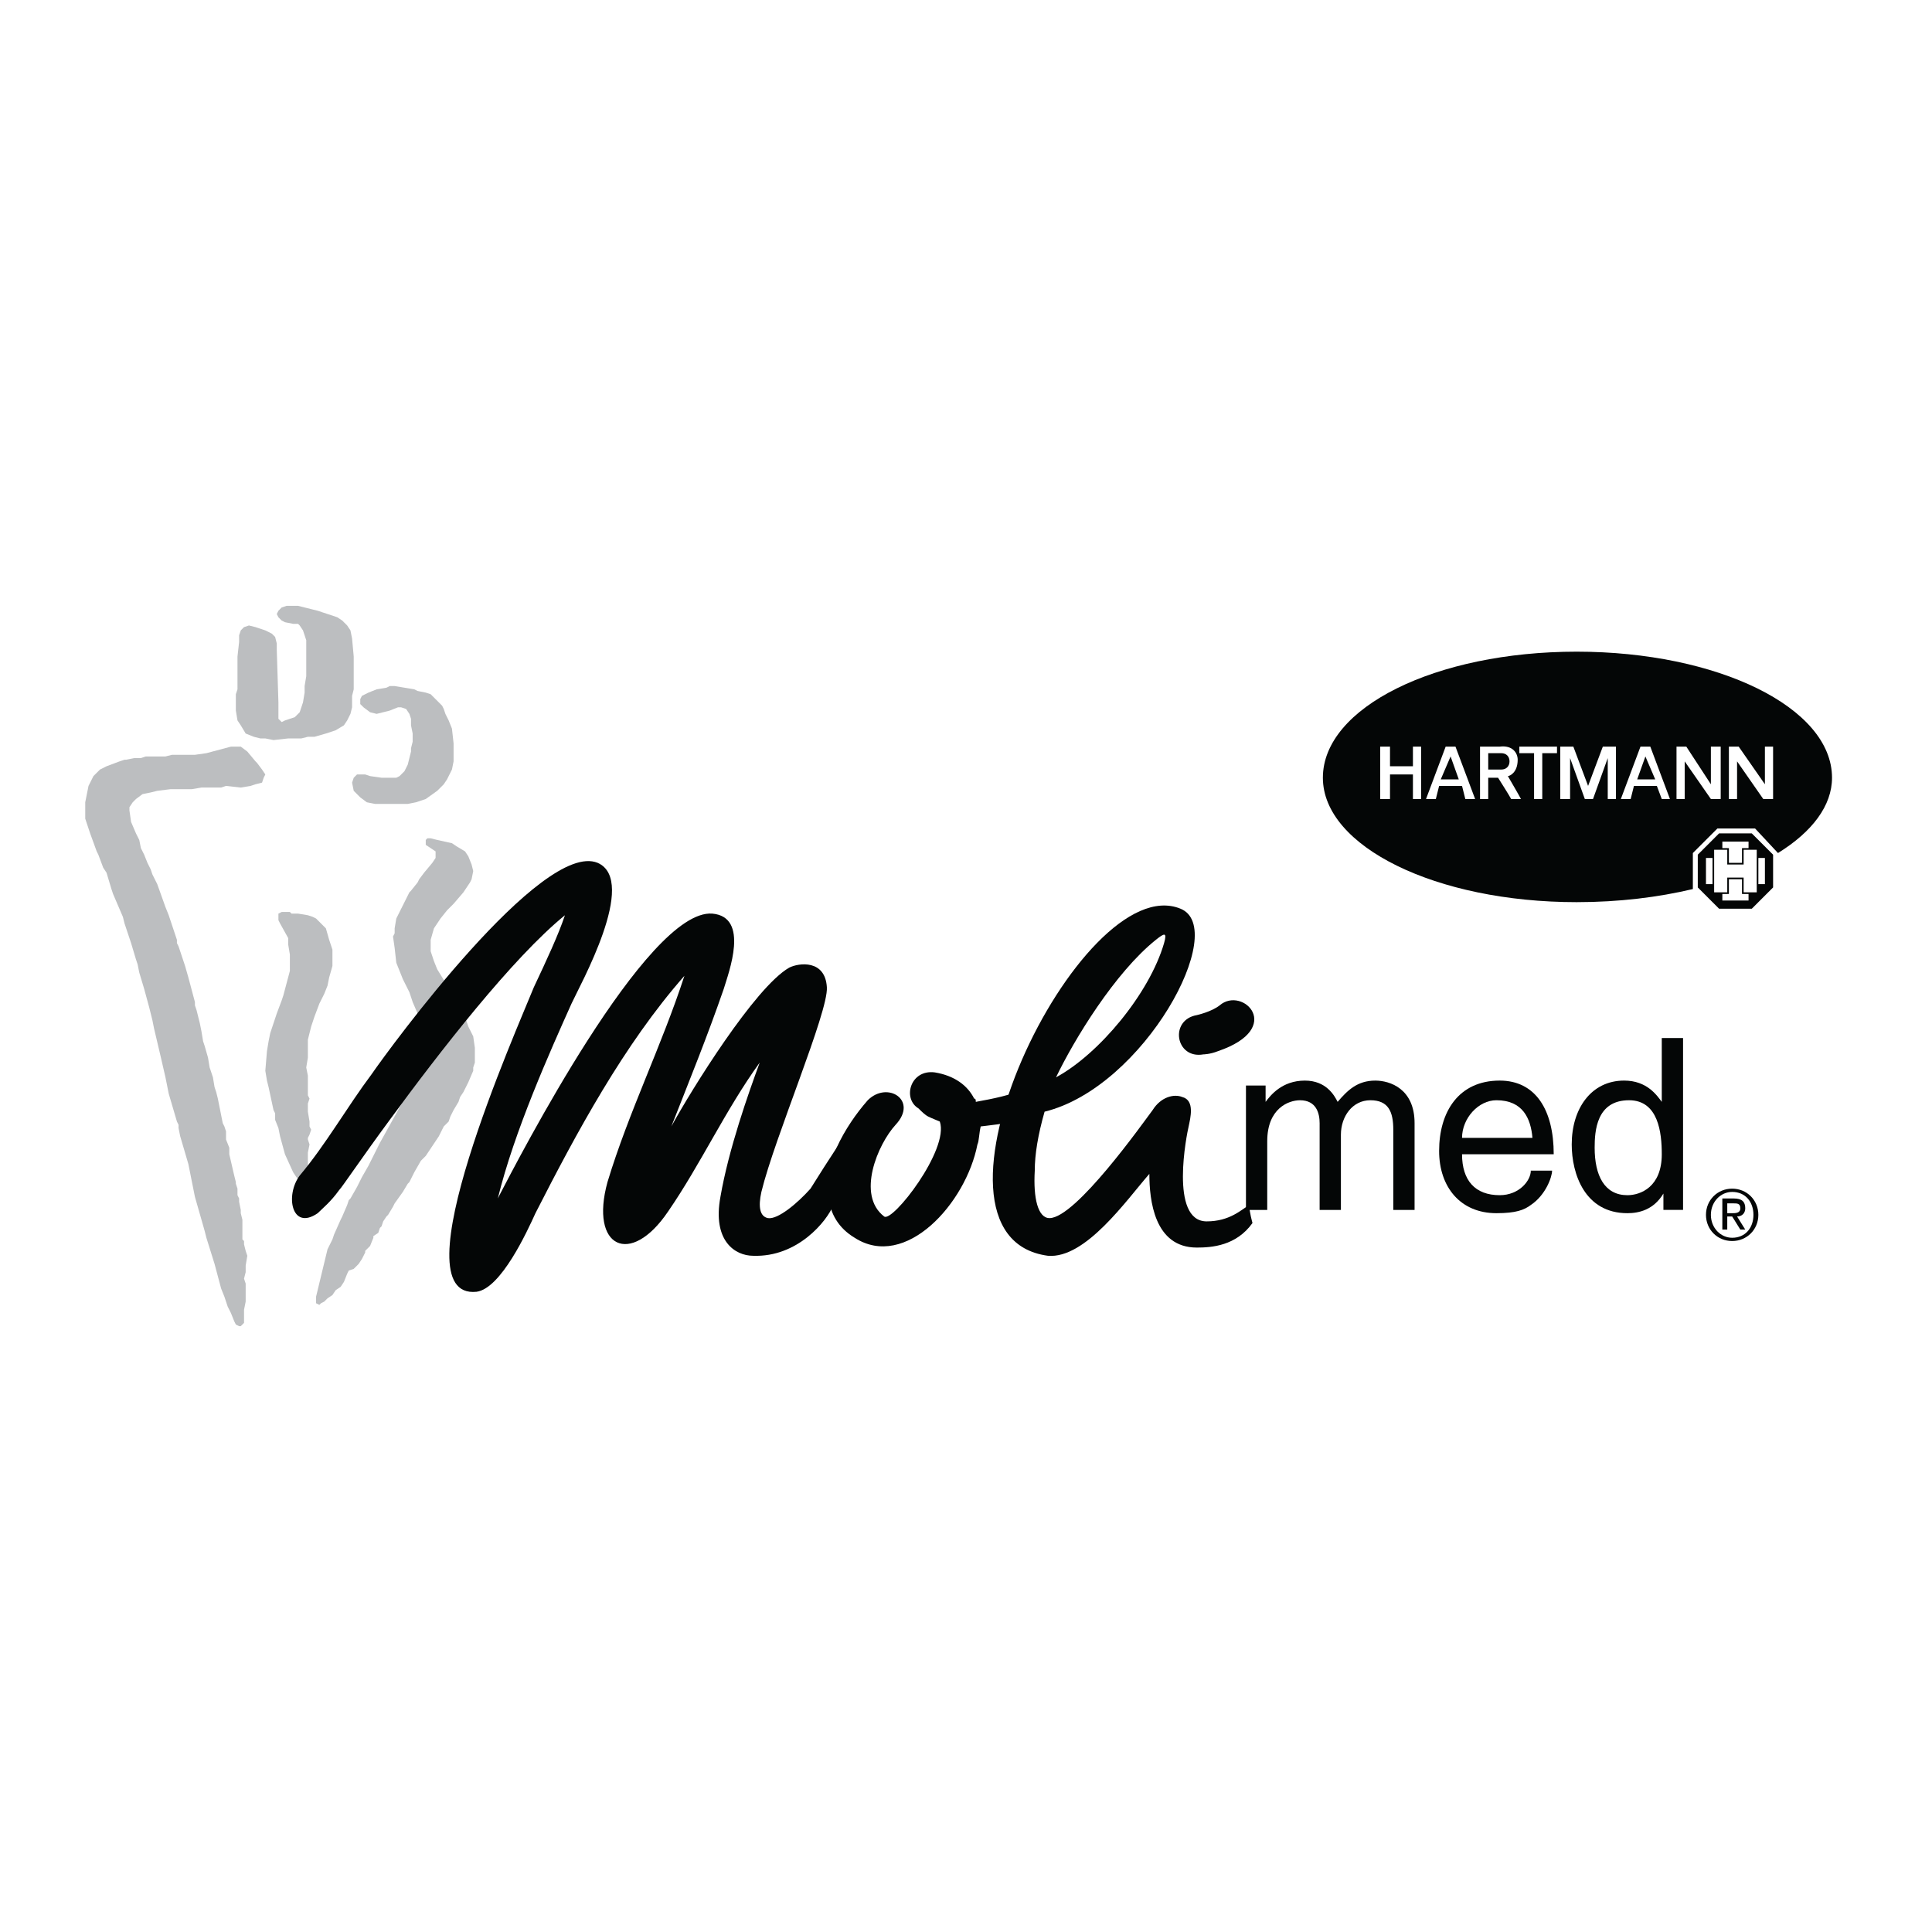
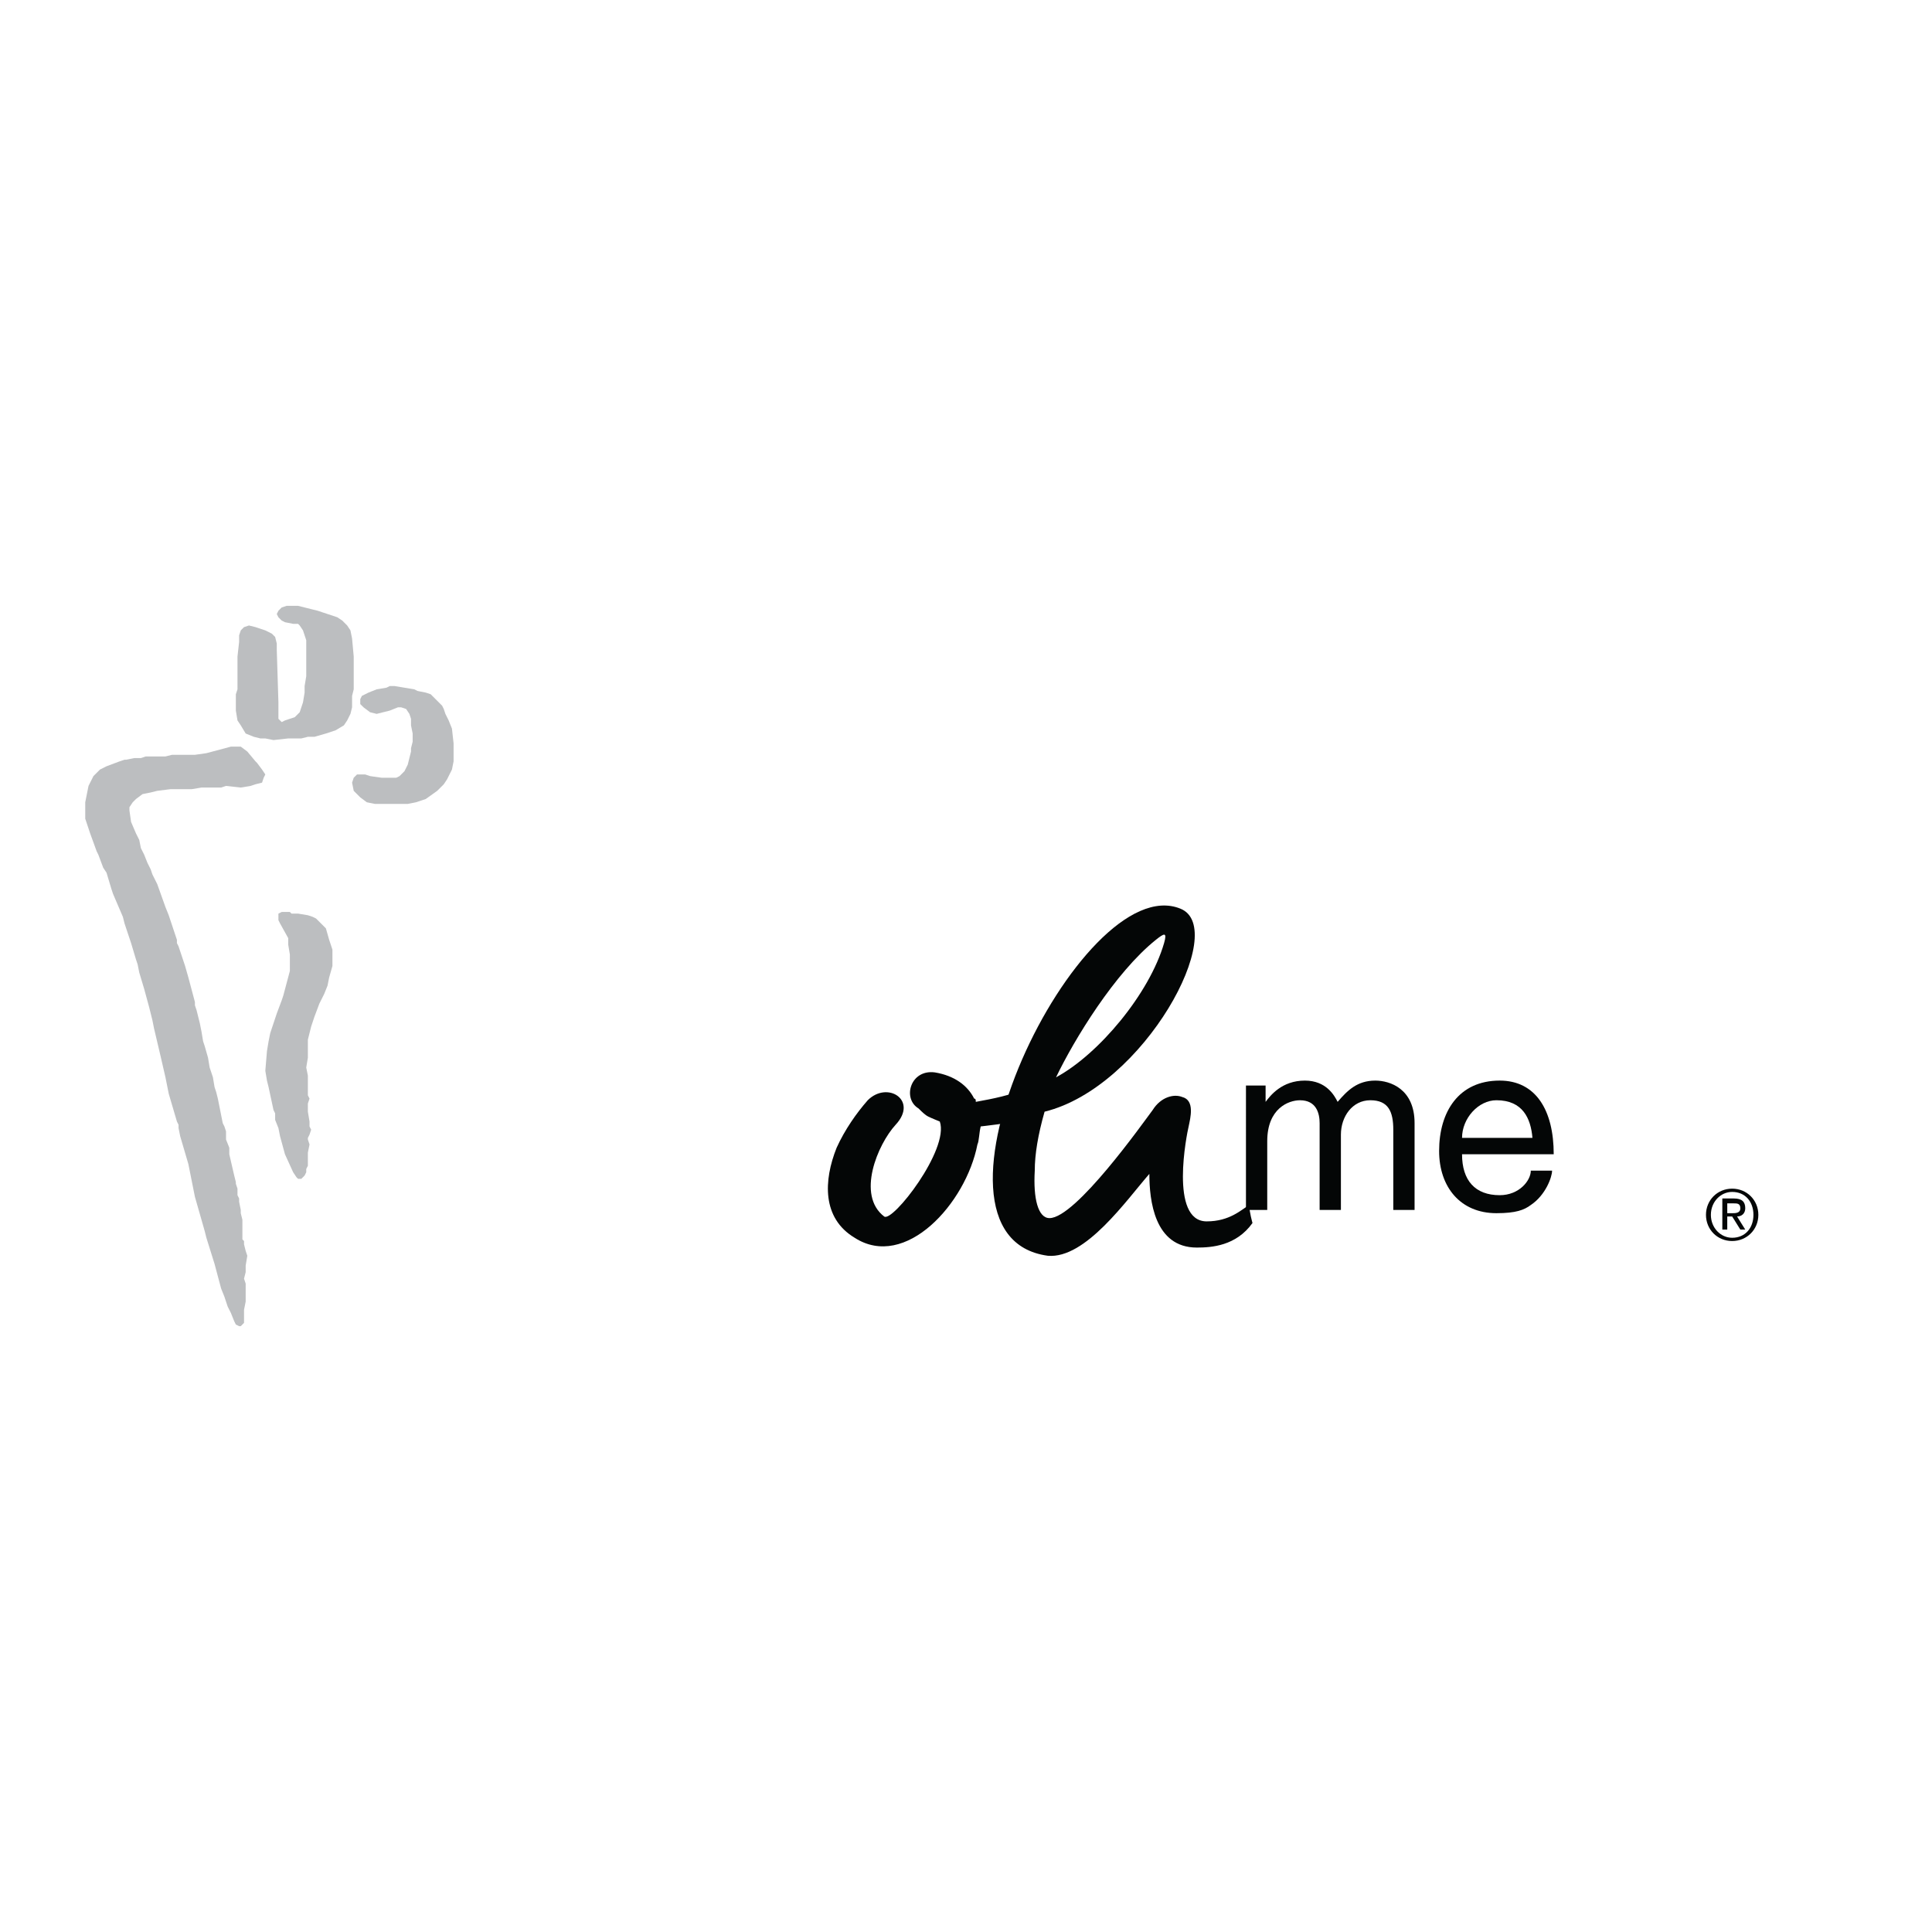
<svg xmlns="http://www.w3.org/2000/svg" version="1.0" id="Layer_1" x="0px" y="0px" width="192.756px" height="192.756px" viewBox="0 0 192.756 192.756" enable-background="new 0 0 192.756 192.756" xml:space="preserve">
  <g>
    <polygon fill-rule="evenodd" clip-rule="evenodd" fill="#FFFFFF" points="0,0 192.756,0 192.756,192.756 0,192.756 0,0  " />
    <polygon fill-rule="evenodd" clip-rule="evenodd" fill="#BCBEC0" points="24.347,131.494 24.347,131.168 24.347,130.678    24.511,129.861 24.511,129.371 24.511,128.064 24.347,127.574 24.511,126.922 24.511,126.268 24.674,125.289 24.511,124.799    24.347,124.145 24.347,123.818 24.184,123.654 24.184,123.002 24.184,122.512 24.184,121.695 24.021,121.041 24.021,120.715    23.857,119.898 23.857,119.572 23.694,119.244 23.694,118.592 23.531,118.102 23.531,117.938 23.368,117.285 22.877,115.162    22.877,114.508 22.551,113.691 22.551,113.365 22.551,112.875 22.388,112.385 22.224,112.059 22.061,111.242 21.734,109.607    21.571,108.955 21.407,108.465 21.244,107.484 20.917,106.504 20.754,105.525 20.427,104.381 20.264,103.891 20.101,102.912    19.938,102.094 19.611,100.787 19.447,100.299 19.447,99.971 18.794,97.521 18.467,96.378 18.141,95.398 17.978,94.908    17.814,94.417 17.651,94.091 17.651,93.765 16.834,91.314 16.507,90.498 15.69,88.211 15.364,87.558 15.201,87.231 15.037,86.741    14.711,86.088 14.384,85.271 14.057,84.618 13.894,83.801 13.731,83.474 13.567,83.148 13.078,82.004 12.914,80.861 12.914,80.535    13.241,80.044 13.567,79.718 14.221,79.228 15.037,79.064 15.69,78.901 16.998,78.738 17.814,78.738 19.121,78.738 20.101,78.574    21.571,78.574 22.061,78.574 22.551,78.411 24.021,78.574 25.001,78.411 25.491,78.248 26.144,78.084 26.308,77.594 26.471,77.268    26.144,76.778 25.654,76.125 25.491,75.961 24.674,74.981 24.021,74.491 23.368,74.491 23.041,74.491 20.591,75.145 19.447,75.308    18.958,75.308 17.161,75.308 16.507,75.471 14.547,75.471 14.057,75.634 13.404,75.634 12.587,75.798 12.424,75.798 11.934,75.961    10.627,76.451 9.974,76.778 9.321,77.431 8.831,78.411 8.667,79.228 8.504,80.044 8.504,81.678 8.994,83.148 9.647,84.944    9.811,85.271 10.301,86.578 10.627,87.068 11.117,88.701 11.281,89.191 12.261,91.478 12.424,92.131 13.078,94.091 13.567,95.725    13.731,96.214 13.894,97.031 14.384,98.664 14.874,100.461 15.201,101.768 15.364,102.584 16.018,105.361 16.507,107.484    16.834,109.117 17.651,111.895 17.814,112.221 17.814,112.549 17.978,113.365 18.794,116.141 19.447,119.408 19.774,120.551    20.427,122.838 20.591,123.492 21.407,126.105 22.061,128.555 22.388,129.371 22.551,129.861 22.714,130.352 23.041,131.004    23.368,131.822 23.531,132.148 23.857,132.312 24.021,132.312 24.347,131.984 24.347,131.494  " />
-     <polygon fill-rule="evenodd" clip-rule="evenodd" fill="#BCBEC0" points="32.678,129.535 33.167,129.209 33.494,128.719    33.984,128.391 34.311,127.902 34.638,127.084 34.801,126.758 35.291,126.596 35.781,126.105 36.107,125.615 36.271,125.289    36.435,124.961 36.435,124.799 36.924,124.309 37.251,123.492 37.251,123.328 37.741,123.002 37.904,122.512 38.068,122.348    38.231,121.857 38.558,121.367 38.721,121.205 39.211,120.389 39.374,120.061 40.191,118.918 40.681,118.102 40.844,117.938    41.007,117.611 41.334,116.957 41.988,115.814 42.478,115.324 42.804,114.834 43.784,113.365 44.274,112.385 44.764,111.895    44.928,111.404 45.254,110.752 45.744,109.934 45.908,109.445 46.234,108.955 46.725,107.975 47.214,106.832 47.214,106.504    47.378,106.014 47.378,105.361 47.378,104.545 47.214,103.4 46.725,102.422 46.234,100.951 45.581,99.809 44.928,98.828    43.621,96.705 43.294,95.888 42.968,94.908 42.968,93.765 43.294,92.621 43.948,91.641 44.601,90.825 45.254,90.171 46.234,89.028    46.888,88.048 47.051,87.721 47.214,86.904 47.051,86.251 46.725,85.435 46.397,84.944 45.581,84.455 45.091,84.127 43.621,83.801    42.968,83.638 42.641,83.638 42.478,83.801 42.478,84.127 42.478,84.291 43.458,84.944 43.458,85.271 43.458,85.598 43.131,86.088    42.314,87.068 41.824,87.721 41.661,88.048 41.007,88.864 40.844,89.028 40.027,90.661 39.538,91.641 39.374,92.621 39.374,93.111    39.211,93.438 39.374,94.581 39.538,96.051 40.191,97.686 40.844,98.99 41.171,99.971 42.151,102.258 42.478,103.564    42.478,104.219 42.478,104.545 41.988,106.504 41.334,107.648 41.334,107.975 41.007,108.465 40.518,109.281 39.538,111.078    38.721,112.549 37.904,114.018 36.761,116.305 36.107,117.447 35.781,118.102 35.618,118.428 34.964,119.572 34.801,119.734    34.638,120.225 34.147,121.367 33.984,121.695 33.331,123.164 33.167,123.654 32.841,124.309 32.678,124.635 31.534,129.371    31.534,130.025 31.534,130.025 31.861,130.188 32.024,130.025 32.351,129.861 32.678,129.535  " />
    <polygon fill-rule="evenodd" clip-rule="evenodd" fill="#BCBEC0" points="29.248,116.957 28.431,115.162 27.941,113.365    27.778,112.549 27.451,111.73 27.451,111.078 27.288,110.752 26.797,108.465 26.634,107.811 26.471,106.832 26.634,104.871    26.797,103.891 26.961,103.074 27.451,101.605 27.614,101.115 28.104,99.809 28.268,99.318 28.921,96.868 28.921,95.235    28.757,94.254 28.757,93.601 27.941,92.131 27.778,91.804 27.778,91.314 27.778,91.151 28.104,90.988 28.921,90.988 29.084,91.151    29.737,91.151 30.717,91.314 31.208,91.478 31.534,91.641 32.514,92.621 32.841,93.765 33.004,94.254 33.167,94.745 33.167,96.378    32.841,97.521 32.678,98.338 32.351,99.154 32.188,99.48 31.861,100.135 31.371,101.441 31.044,102.422 30.717,103.729    30.717,104.545 30.717,105.197 30.717,105.525 30.554,106.504 30.717,107.32 30.717,107.975 30.717,109.281 30.881,109.607    30.717,110.098 30.717,110.914 30.881,111.895 30.881,112.385 31.044,112.711 30.881,113.201 30.717,113.527 30.717,113.691    30.881,114.182 30.717,114.998 30.717,115.324 30.717,116.305 30.554,116.631 30.554,116.957 30.391,117.285 30.064,117.611    29.737,117.611 29.574,117.447 29.248,116.957  " />
    <polygon fill-rule="evenodd" clip-rule="evenodd" fill="#BCBEC0" points="40.681,80.208 41.498,80.044 42.478,79.718    43.621,78.901 44.274,78.248 44.601,77.758 45.091,76.778 45.254,75.961 45.254,74.165 45.091,72.694 44.764,71.878 44.438,71.224    44.274,70.734 44.111,70.408 43.458,69.754 42.968,69.264 42.478,69.101 41.661,68.938 41.334,68.774 40.354,68.611 39.374,68.448    38.884,68.448 38.558,68.611 37.578,68.774 36.761,69.101 36.107,69.427 35.944,69.754 35.944,70.245 36.271,70.571 36.924,71.061    37.578,71.224 38.884,70.897 39.701,70.571 40.027,70.571 40.518,70.734 40.844,71.224 41.007,71.714 41.007,72.368 41.171,73.184    41.171,73.511 41.171,74.001 41.007,74.654 41.007,74.981 40.681,76.288 40.354,76.941 39.864,77.431 39.538,77.594 38.068,77.594    36.924,77.431 36.435,77.268 36.107,77.268 35.618,77.268 35.291,77.594 35.127,78.084 35.291,78.901 35.944,79.554 36.598,80.044    37.414,80.208 37.904,80.208 38.394,80.208 38.721,80.208 39.701,80.208 40.681,80.208  " />
    <polygon fill-rule="evenodd" clip-rule="evenodd" fill="#BCBEC0" points="29.411,73.674 30.064,73.674 30.717,73.511    31.371,73.511 32.514,73.184 33.494,72.858 34.311,72.368 34.638,71.878 34.964,71.224 35.127,70.571 35.127,70.081 35.127,69.427    35.291,68.774 35.291,68.448 35.291,66.324 35.291,65.507 35.127,63.711 34.964,62.894 34.638,62.404 34.147,61.914 33.658,61.587    32.678,61.261 32.188,61.098 31.698,60.934 31.044,60.771 29.737,60.444 28.594,60.444 28.104,60.607 27.778,60.934 27.614,61.261    27.778,61.587 28.104,61.914 28.431,62.078 29.248,62.241 29.737,62.241 29.901,62.404 30.228,62.894 30.554,63.874 30.554,64.691    30.554,66.978 30.554,67.468 30.391,68.448 30.391,69.101 30.228,70.081 29.901,71.061 29.411,71.551 28.431,71.878 28.104,72.041    27.941,71.878 27.778,71.714 27.778,70.571 27.778,70.081 27.614,64.854 27.614,64.201 27.451,63.547 27.124,63.221 26.471,62.894    25.491,62.567 24.837,62.404 24.347,62.567 24.021,62.894 23.857,63.384 23.857,64.038 23.694,65.507 23.694,66.488 23.694,68.774    23.531,69.264 23.531,70.897 23.694,71.878 24.021,72.368 24.511,73.184 25.327,73.511 25.98,73.674 26.471,73.674 27.288,73.837    28.757,73.674 29.411,73.674  " />
    <path fill-rule="evenodd" clip-rule="evenodd" fill="#040606" d="M170.205,121.205c0,1.471,1.144,2.613,2.613,2.613   s2.613-1.143,2.613-2.613s-1.144-2.613-2.613-2.613S170.205,119.734,170.205,121.205L170.205,121.205z M170.695,121.205   c0-1.307,0.98-2.287,2.123-2.287c1.307,0,2.123,0.98,2.123,2.287s-0.816,2.287-2.123,2.287   C171.676,123.492,170.695,122.512,170.695,121.205L170.695,121.205z M171.839,122.676h0.49v-1.309h0.489l0.816,1.309h0.49   l-0.816-1.309c0.49,0,0.816-0.326,0.816-0.816c0-0.652-0.326-0.979-1.143-0.979h-1.144V122.676L171.839,122.676z M172.329,120.061   h0.653c0.326,0,0.652,0,0.652,0.49s-0.489,0.49-0.816,0.49h-0.489V120.061L172.329,120.061z" />
    <path fill-rule="evenodd" clip-rule="evenodd" fill="#040606" d="M124.309,108.301h1.96v1.633l0,0   c0.49-0.652,1.633-2.123,3.92-2.123c2.123,0,2.939,1.471,3.267,2.123c0.979-1.143,1.96-2.123,3.757-2.123   c1.47,0,3.92,0.818,3.92,4.248v8.656h-2.124v-8.004c0-1.797-0.489-2.939-2.286-2.939s-2.94,1.633-2.94,3.43v7.514h-2.123v-8.656   c0-0.98-0.326-2.287-1.96-2.287c-1.144,0-3.267,0.816-3.267,4.084v6.859h-2.123V108.301L124.309,108.301z" />
    <path fill-rule="evenodd" clip-rule="evenodd" fill="#040606" d="M145.868,113.527c0-1.959,1.634-3.756,3.43-3.756   c2.614,0,3.431,1.797,3.594,3.756H145.868L145.868,113.527z M152.729,116.795c0,0.98-1.144,2.449-3.104,2.449   c-2.45,0-3.757-1.469-3.757-4.082h9.147c0-4.41-1.797-7.352-5.391-7.352c-4.083,0-6.043,3.104-6.043,7.023   c0,3.594,2.123,6.207,5.716,6.207c1.961,0,2.777-0.326,3.431-0.816c1.47-0.98,2.123-2.777,2.123-3.43H152.729L152.729,116.795z" />
-     <path fill-rule="evenodd" clip-rule="evenodd" fill="#040606" d="M159.099,114.508c0-1.633,0.163-4.736,3.43-4.736   c2.94,0,3.267,3.266,3.267,5.391c0,3.266-2.123,4.082-3.43,4.082C160.078,119.244,159.099,117.285,159.099,114.508L159.099,114.508   z M167.919,103.564h-2.124v6.369l0,0c-0.489-0.652-1.47-2.123-3.756-2.123c-3.268,0-5.228,2.777-5.228,6.371   c0,2.939,1.307,6.859,5.554,6.859c1.144,0,2.613-0.326,3.594-1.959l0,0v1.633h1.96V103.564L167.919,103.564z" />
    <path fill-rule="evenodd" clip-rule="evenodd" fill="#FFFFFF" d="M130.515,77.594c0-7.84,11.924-14.047,26.787-14.047   s26.95,6.207,26.95,14.047c0,3.267-2.287,6.37-6.043,8.82v2.776l-2.777,2.777h-4.573l-1.796-1.797   c-3.594,0.817-7.514,1.307-11.761,1.307C142.438,91.478,130.515,85.271,130.515,77.594L130.515,77.594z" />
-     <path fill-rule="evenodd" clip-rule="evenodd" fill="#040606" d="M161.712,79.718h0.98l0.326-1.307h2.287l0.489,1.307h0.817   l-1.96-5.227h-0.98L161.712,79.718L161.712,79.718z M147.665,79.718h0.816v-2.124h0.98c0,0,1.144,1.797,1.307,2.124h0.98   c-0.164-0.327-1.308-2.287-1.308-2.287c0.164,0,0.98-0.327,0.98-1.633c0-0.653-0.49-1.47-1.797-1.307h-1.96V79.718L147.665,79.718z    M142.275,79.718h0.979l0.327-1.307h2.286l0.327,1.307h0.979l-1.96-5.227h-0.979L142.275,79.718L142.275,79.718z M172.492,79.718   h0.816v-3.757l2.613,3.757h0.98v-5.227h-0.816v3.756l-2.614-3.756h-0.979V79.718L172.492,79.718z M137.702,79.718h0.979v-2.45   h2.287v2.45h0.816v-5.227h-0.816v1.959h-2.287v-1.959h-0.979V79.718L137.702,79.718z M167.266,79.718h0.816v-3.757l2.613,3.757   h0.98v-5.227h-0.98v3.756l-2.45-3.756h-0.979V79.718L167.266,79.718z M151.585,75.145h1.47v4.573h0.817v-4.573h1.47v-0.653h-3.757   V75.145L151.585,75.145z M155.669,79.718h0.979v-4.083l1.47,4.083h0.817l1.47-4.083v4.083h0.816v-5.227h-1.307l-1.47,3.92   l-1.471-3.92h-1.306V79.718L155.669,79.718z M131.984,77.594c0-7.023,11.271-12.577,25.317-12.577s25.48,5.553,25.48,12.577   c0,2.777-1.96,5.39-5.391,7.514l0,0l-2.286-2.45h-3.757l-2.45,2.45v3.593c-3.43,0.816-7.35,1.307-11.597,1.307   C143.255,90.008,131.984,84.455,131.984,77.594L131.984,77.594z M164.162,75.471L164.162,75.471l0.979,2.287h-1.797L164.162,75.471   L164.162,75.471z M148.481,75.145h1.307c0.49,0,0.817,0.327,0.817,0.816s-0.327,0.817-0.817,0.817h-1.307V75.145L148.481,75.145z    M144.726,75.471L144.726,75.471l0.816,2.287h-1.797L144.726,75.471L144.726,75.471z M176.902,85.271v3.267l-2.124,2.124h-3.267   l-2.123-2.124v-3.267l2.123-2.123h3.267L176.902,85.271L176.902,85.271L176.902,85.271z M171.839,83.964v0.653h0.653v1.47h1.307   v-1.47h0.653v-0.653H171.839L171.839,83.964z M175.269,85.598v-0.816h-1.307v1.47h-1.633v-1.47h-1.308v4.247h1.308v-1.47h1.633   v1.47h1.307V85.598L175.269,85.598z M175.432,88.211h0.654v-2.614h-0.654V88.211L175.432,88.211z M174.452,89.191h-0.653v-1.47   h-1.307v1.47h-0.653v0.654h2.613V89.191L174.452,89.191z M170.205,88.211h0.653v-2.614h-0.653V88.211L170.205,88.211z" />
-     <path fill-rule="evenodd" clip-rule="evenodd" fill="#040606" d="M119.408,101.277c0,0,1.47-0.326,2.286-0.979   c2.287-1.961,6.534,2.285-0.163,4.572c-0.816,0.326-1.47,0.326-1.47,0.326C117.285,105.688,116.632,101.768,119.408,101.277   L119.408,101.277z" />
    <path fill-rule="evenodd" clip-rule="evenodd" fill="#040606" d="M105.361,107.484c4.247-2.287,9.311-8.33,10.78-13.393   c0.327-1.144,0-0.98-0.816-0.327C111.241,97.031,107.158,103.729,105.361,107.484L105.361,107.484z M104.218,110.914   c-0.653,2.287-0.979,4.248-0.979,5.881c-0.163,2.777,0.326,4.736,1.47,4.736c2.613,0,9.31-9.473,10.29-10.779   c0.816-1.307,2.123-1.635,2.94-1.307c1.307,0.326,0.816,2.123,0.653,2.939c-0.164,0.652-1.96,9.473,1.797,9.473   c2.286,0,3.43-1.143,4.246-1.633c0,0.654,0.326,1.797,0.326,1.797c-1.633,2.287-4.083,2.449-5.553,2.449   c-4.247,0-4.736-4.736-4.736-7.35c-2.287,2.613-6.37,8.494-10.127,8.168c-14.537-1.961,3.267-38.711,13.229-34.628   C122.675,92.621,114.182,108.465,104.218,110.914L104.218,110.914z" />
-     <path fill-rule="evenodd" clip-rule="evenodd" fill="#040606" d="M71.878,119.408c0.816-4.736,2.776-10.291,3.92-13.395   c-3.43,4.738-5.88,10.127-9.147,14.865c-3.756,5.553-7.84,3.592-6.043-2.941c2.124-7.023,5.39-13.557,7.677-20.58   c-6.043,6.861-10.78,15.68-14.863,23.684c-0.816,1.797-3.43,7.514-5.88,7.84c-8.003,0.818,4.083-26.297,5.717-30.379   c1.307-2.777,2.45-5.228,3.103-7.188c-5.227,4.247-12.577,13.721-17.477,20.416c-2.777,3.758-4.737,6.697-5.063,7.023   c-0.817,1.145-1.633,1.797-2.123,2.287c-2.614,1.797-3.267-1.797-1.797-3.756c2.613-3.104,4.737-6.861,7.187-10.127   c1.797-2.613,16.987-23.357,22.541-21.07c4.083,1.796-1.797,12.25-2.613,14.047c-2.124,4.736-5.717,12.74-7.351,19.438l0.164-0.328   c1.797-3.43,14.7-28.583,21.233-28.093c3.757,0.327,1.633,5.88,1.144,7.513c-1.633,4.736-3.43,9.146-5.227,13.721   c1.96-3.594,8.33-13.883,11.76-15.844c0.979-0.49,3.593-0.816,3.756,1.961c0.164,2.449-5.227,15.025-6.533,20.416   c-0.327,1.471-0.164,2.449,0.653,2.613c0.98,0.164,2.94-1.471,4.247-2.939c0.816-1.307,1.96-3.104,2.613-4.084   c1.307-1.959,0.164,4.9-0.327,5.717c-0.653,1.633-3.593,5.227-8.003,5.064C73.348,125.289,71.061,123.818,71.878,119.408   L71.878,119.408z" />
    <path fill-rule="evenodd" clip-rule="evenodd" fill="#040606" d="M89.354,112.221c-1.796,1.961-3.92,7.023-1.143,9.146   c0.816,0.654,6.533-6.695,5.553-9.473c0,0-0.816-0.326-1.144-0.49c-0.326-0.162-0.653-0.49-0.98-0.816   c-1.633-0.98-0.816-3.92,1.633-3.594c1.96,0.326,3.267,1.307,3.92,2.613c0.163,0,0.163,0.164,0.163,0.326   c1.797-0.326,3.43-0.652,4.9-1.305v3.102c-1.47,0.328-4.41,0.654-4.41,0.654c-0.163,0.652-0.163,1.471-0.327,1.797   c-1.143,5.879-7.187,12.576-12.25,9.311c-3.267-1.961-3.104-5.717-1.797-8.984c0.817-1.797,1.96-3.43,3.104-4.736   C88.538,107.811,91.641,109.771,89.354,112.221L89.354,112.221z" />
  </g>
</svg>